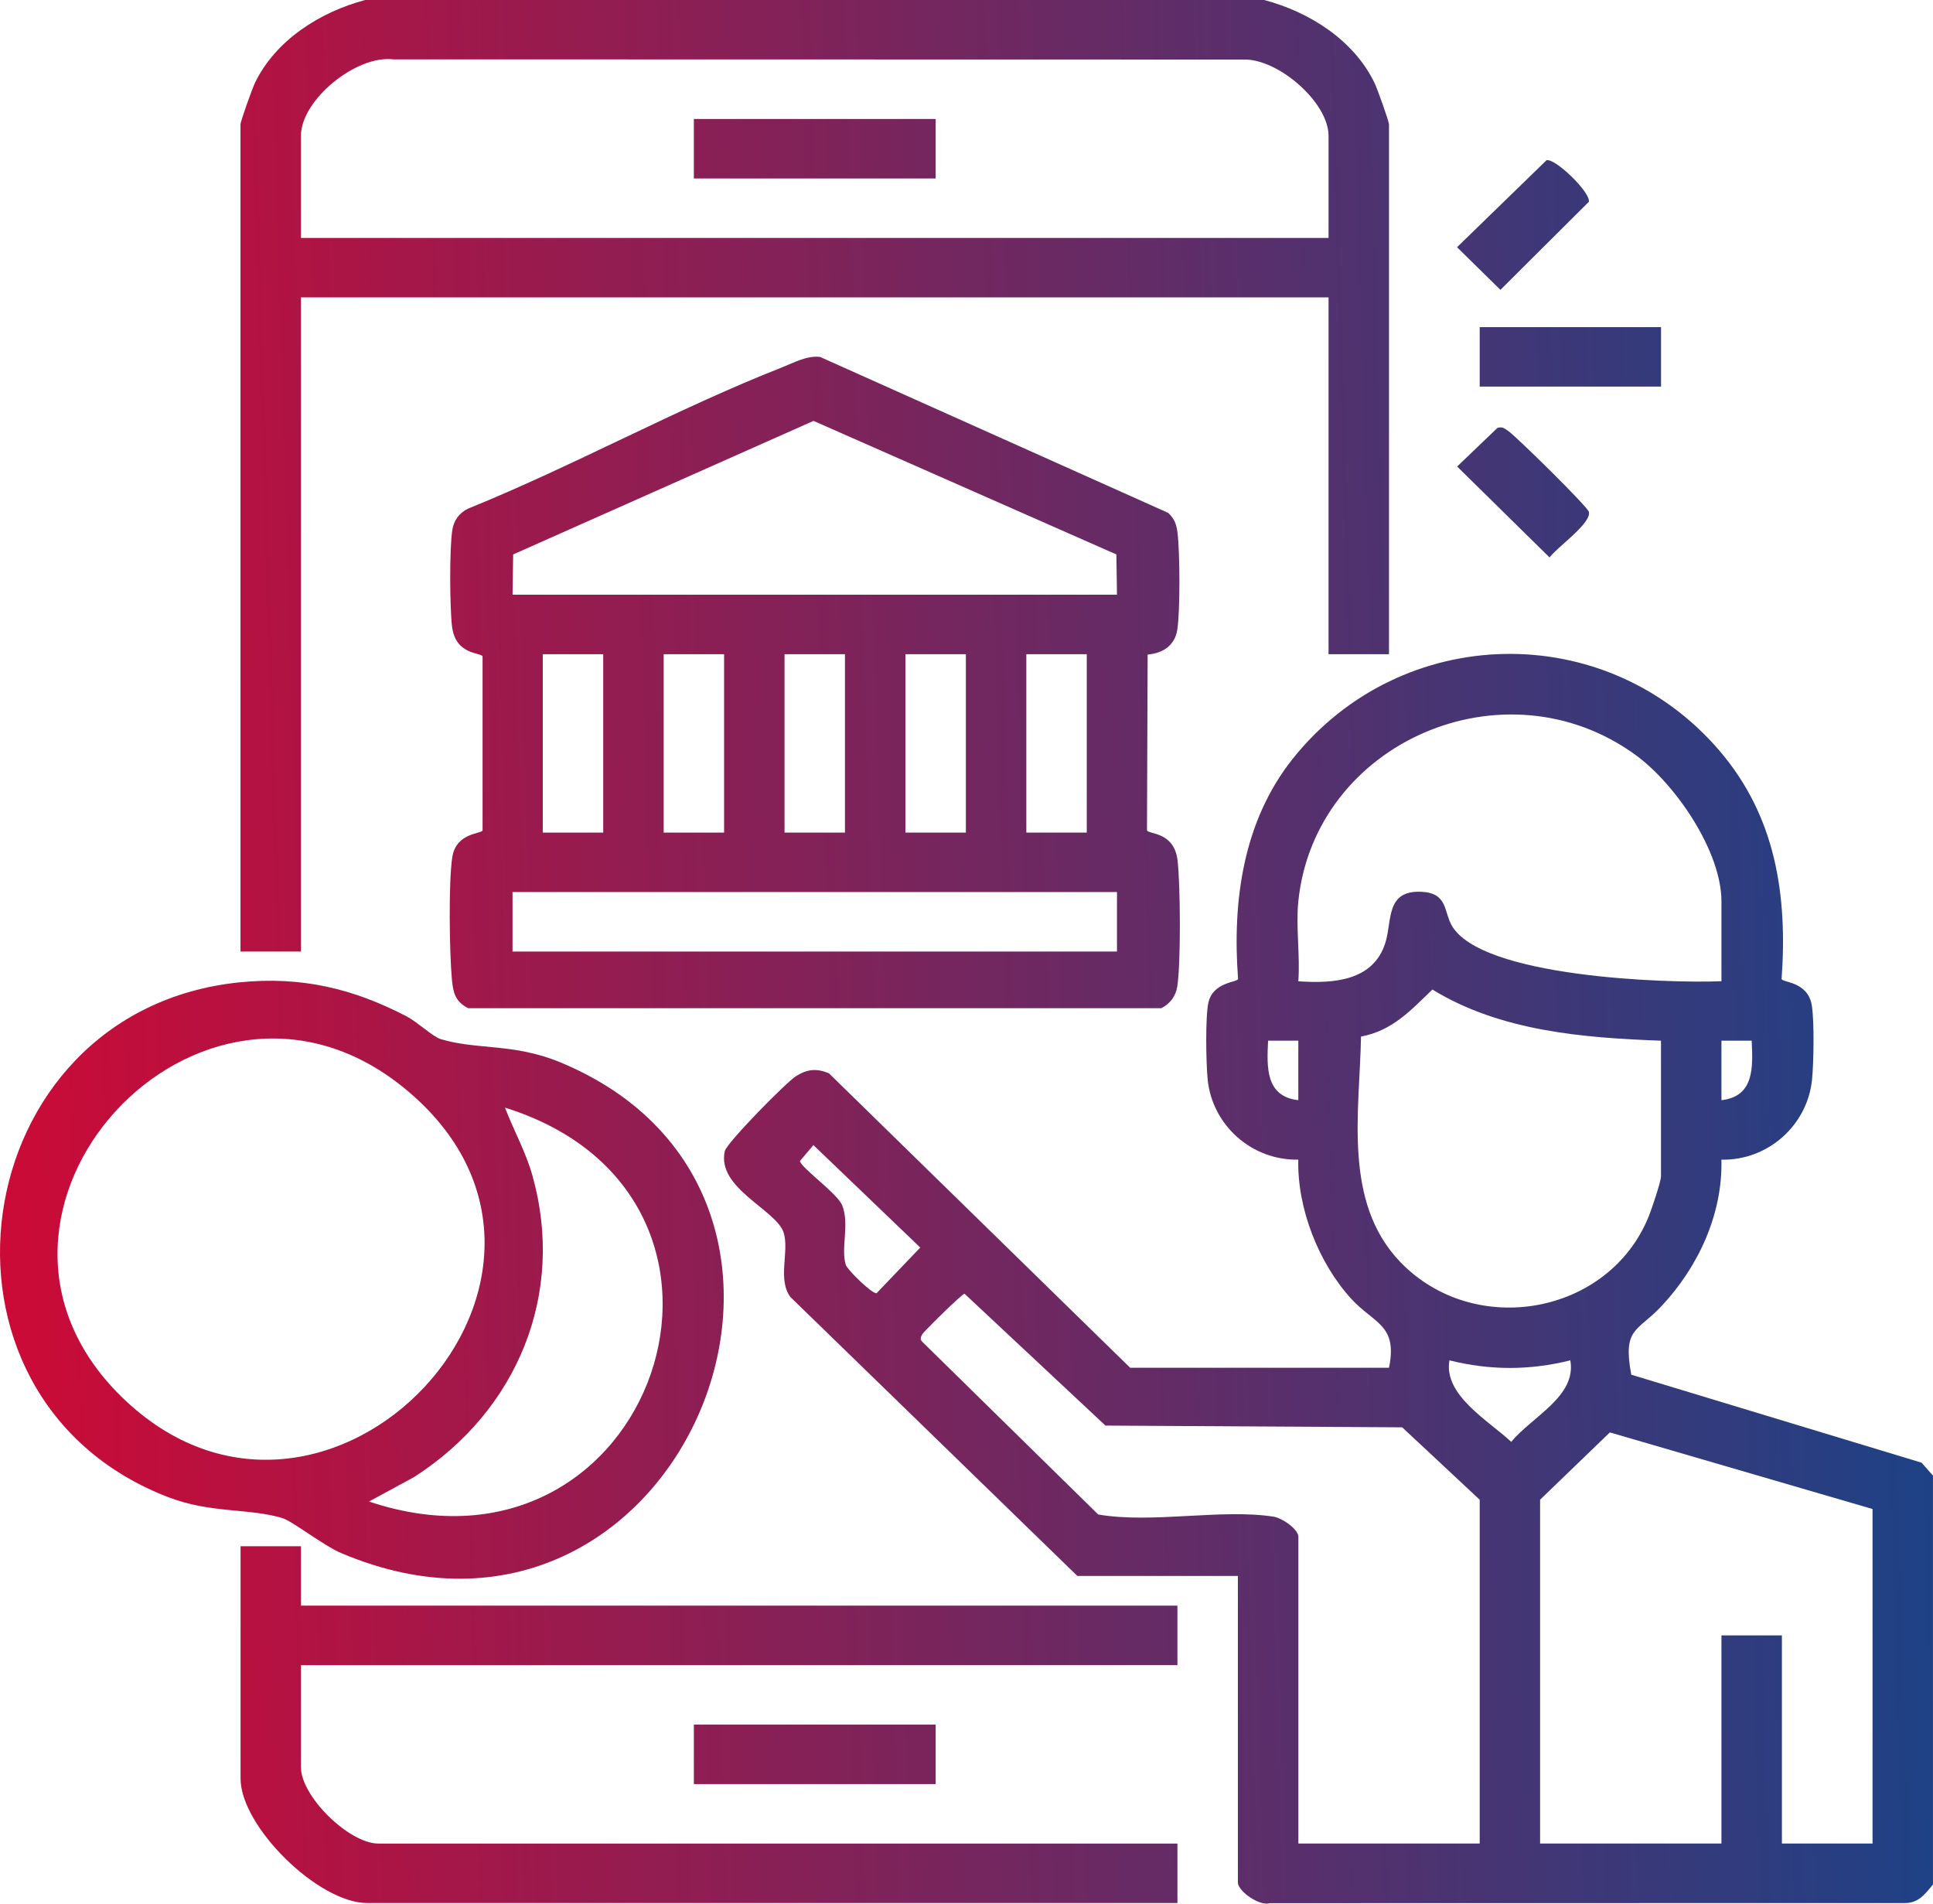
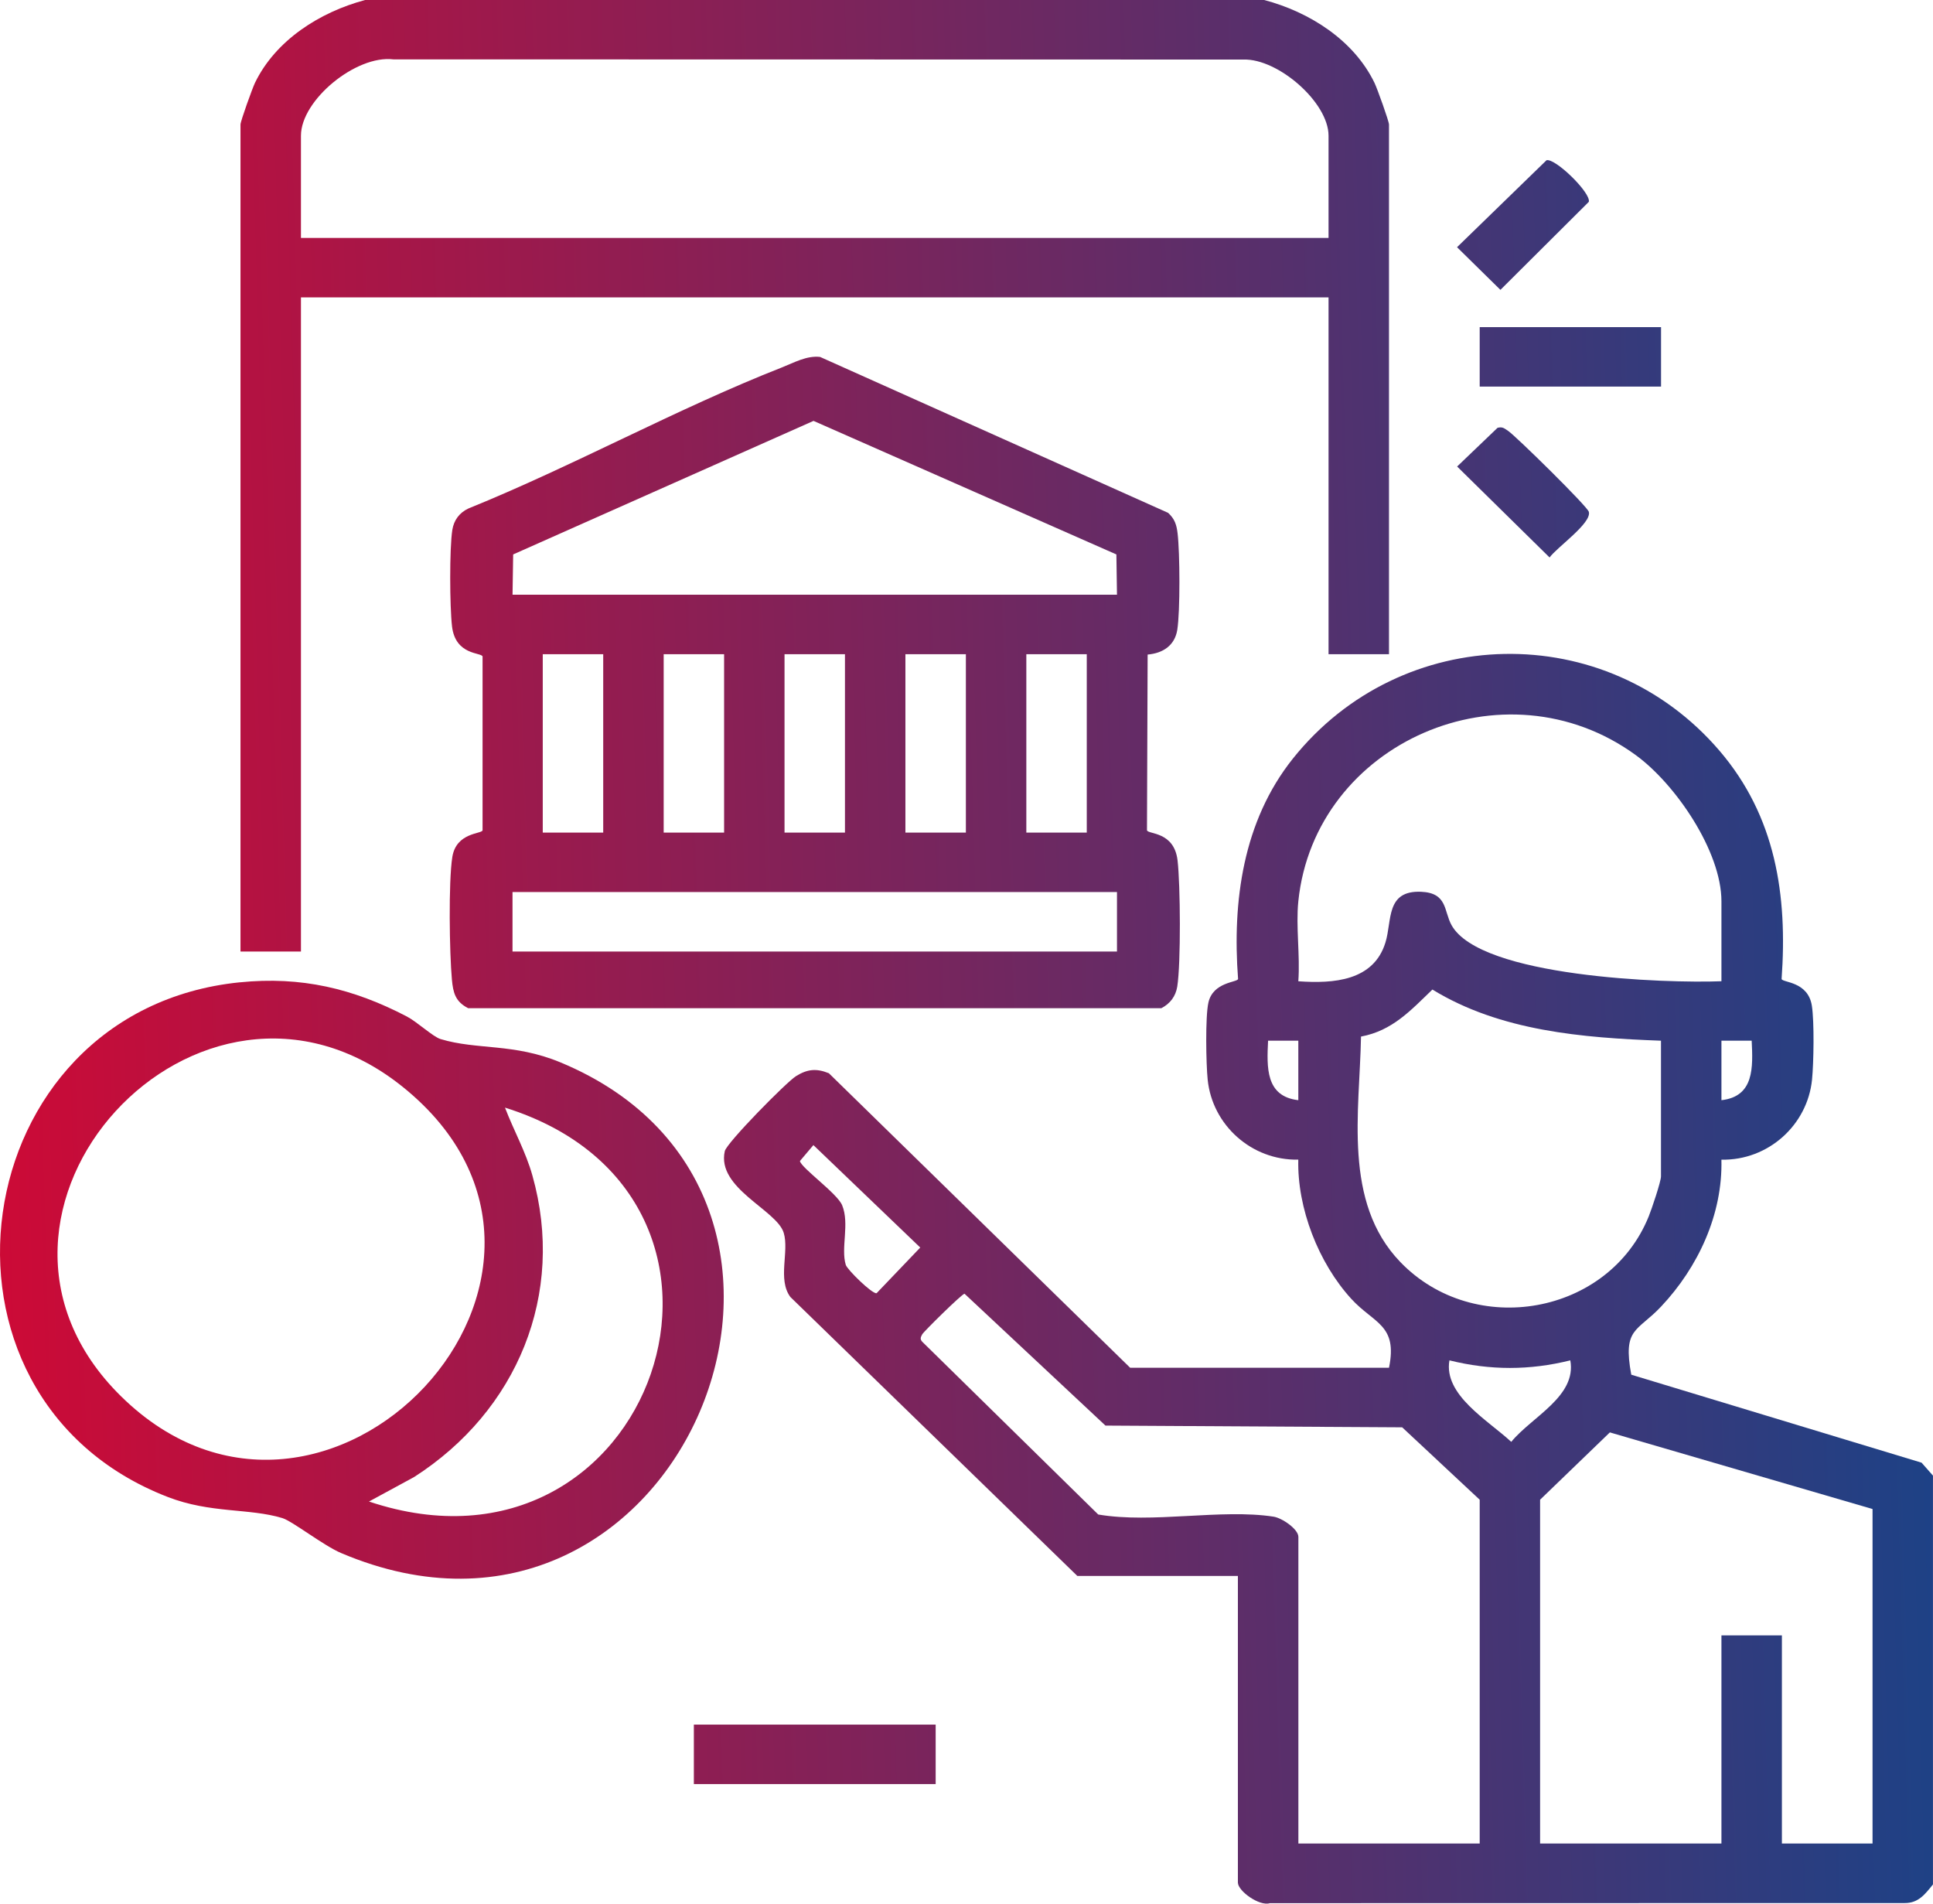
<svg xmlns="http://www.w3.org/2000/svg" width="65" height="64" viewBox="0 0 65 64" fill="none">
  <path d="M65 63.353C64.74 63.672 64.516 63.984 64.05 63.98L42.7 63.984C42.354 64.097 41.626 63.577 41.626 63.291V52.982H36.226L26.577 43.604C26.139 43.013 26.544 42.077 26.354 41.448C26.121 40.677 24.091 39.953 24.372 38.702C24.436 38.419 26.443 36.382 26.766 36.18C27.147 35.943 27.451 35.911 27.872 36.082L38.004 45.984H46.707C47.006 44.532 46.203 44.502 45.44 43.668C44.335 42.46 43.617 40.613 43.657 38.987C42.088 39.018 40.766 37.826 40.61 36.299C40.555 35.764 40.527 34.181 40.635 33.704C40.792 33.011 41.599 33.032 41.632 32.914C41.435 30.308 41.795 27.608 43.476 25.503C47.129 20.932 54.004 20.781 57.822 25.241C59.711 27.449 60.111 30.093 59.909 32.914C59.943 33.039 60.796 32.99 60.926 33.81C61.011 34.348 60.989 35.733 60.932 36.3C60.777 37.829 59.454 39.02 57.885 38.988C57.931 40.819 57.105 42.602 55.856 43.927C55.054 44.779 54.56 44.636 54.854 46.217L64.616 49.175L64.999 49.609V63.355L65 63.353ZM43.658 30.303C43.571 31.153 43.722 32.125 43.658 32.99C44.842 33.074 46.191 32.98 46.588 31.685C46.814 30.952 46.593 29.933 47.784 29.981C48.682 30.019 48.545 30.628 48.812 31.106C49.787 32.85 56.013 33.063 57.886 32.989V30.302C57.886 28.619 56.342 26.361 55.007 25.388C50.6 22.175 44.209 24.952 43.658 30.302V30.303ZM55.853 34.988C53.226 34.892 50.445 34.666 48.167 33.268C47.444 33.963 46.823 34.653 45.766 34.849C45.722 37.357 45.146 40.41 47.085 42.426C49.576 45.015 54.103 44.21 55.442 40.892C55.538 40.656 55.853 39.726 55.853 39.548V34.987V34.988ZM43.658 34.988H42.641C42.598 35.878 42.551 36.862 43.658 36.988V34.988ZM57.886 34.988V36.988C58.993 36.864 58.946 35.88 58.903 34.988H57.886ZM27.352 38.498L26.899 39.033C26.939 39.265 28.152 40.118 28.318 40.519C28.575 41.142 28.268 41.954 28.44 42.524C28.487 42.682 29.323 43.504 29.476 43.478L30.945 41.942L27.352 38.498ZM49.757 61.979V50.42L47.15 47.986L37.173 47.928L32.433 43.494C32.335 43.512 31.06 44.767 31.011 44.86C30.963 44.953 30.926 45.014 31.011 45.108L36.929 50.917C38.753 51.229 41.059 50.718 42.826 50.99C43.111 51.034 43.66 51.409 43.66 51.67V61.979H49.758H49.757ZM52.804 45.735C51.434 46.075 50.11 46.075 48.739 45.735C48.536 46.901 50.035 47.748 50.818 48.475C51.509 47.631 53.023 46.947 52.804 45.735ZM62.967 50.733L54.134 48.157L51.788 50.42V61.979H57.886V54.981H59.919V61.979H62.967V50.733Z" fill="url(#paint0_linear_1665_10074)" />
  <path d="M42.515 0.001C44.035 0.404 45.528 1.351 46.222 2.791C46.31 2.973 46.707 4.075 46.707 4.188V21.994H44.674V9.998H10.12V31.991H8.087V4.187C8.087 4.074 8.485 2.972 8.572 2.789C9.266 1.35 10.759 0.404 12.279 0H42.514L42.515 0.001ZM44.674 7.999V4.562C44.674 3.443 42.979 1.967 41.814 2.002L13.227 1.996C11.976 1.843 10.12 3.362 10.12 4.562V7.999H44.674Z" fill="url(#paint1_linear_1665_10074)" />
  <path d="M38.591 22.006L38.569 27.914C38.608 28.055 39.481 27.946 39.597 28.925C39.693 29.749 39.711 32.382 39.587 33.169C39.534 33.496 39.348 33.742 39.053 33.895H15.742C15.31 33.674 15.237 33.374 15.196 32.934C15.114 32.046 15.078 29.643 15.21 28.812C15.343 27.981 16.193 28.042 16.227 27.916V22.07C16.189 21.93 15.316 22.039 15.2 21.06C15.123 20.406 15.111 18.443 15.21 17.816C15.262 17.488 15.447 17.239 15.749 17.096C19.285 15.664 22.761 13.739 26.297 12.351C26.71 12.188 27.127 11.949 27.577 12L39.28 17.242C39.502 17.448 39.563 17.638 39.598 17.93C39.676 18.585 39.687 20.545 39.588 21.174C39.504 21.7 39.107 21.961 38.594 22.006H38.591ZM17.234 19.994H37.56L37.54 18.64L27.356 14.15L17.256 18.64L17.235 19.994H17.234ZM20.284 21.994H18.251V27.992H20.284V21.994ZM24.349 21.994H22.317V27.992H24.349V21.994ZM28.413 21.994H26.381V27.992H28.413V21.994ZM32.479 21.994H30.446V27.992H32.479V21.994ZM36.544 21.994H34.512V27.992H36.544V21.994ZM37.56 29.99H17.234V31.99H37.56V29.99Z" fill="url(#paint2_linear_1665_10074)" />
  <path d="M8.062 33.026C10.125 32.817 11.874 33.232 13.68 34.174C14.029 34.356 14.56 34.857 14.814 34.933C16.044 35.306 17.276 35.065 18.846 35.717C29.783 40.26 22.843 57.036 11.473 52.214C10.879 51.963 9.834 51.141 9.493 51.037C8.375 50.699 7.084 50.886 5.641 50.328C-3.073 46.957 -1.246 33.969 8.062 33.025V33.026ZM4.068 46.941C10.951 53.712 21.27 42.774 13.553 36.549C6.706 31.027 -2.212 40.764 4.068 46.941ZM12.408 50.481C21.98 53.685 26.583 40.243 16.981 37.238C17.275 38.008 17.676 38.714 17.902 39.517C19.026 43.499 17.395 47.437 13.921 49.66L12.408 50.481Z" fill="url(#paint3_linear_1665_10074)" />
-   <path d="M10.12 51.983V53.982H39.593V55.981H10.12V59.418C10.12 60.391 11.735 61.98 12.724 61.98H39.593V63.979H12.344C10.704 63.979 8.089 61.406 8.089 59.794V51.984H10.121L10.12 51.983Z" fill="url(#paint4_linear_1665_10074)" />
  <path d="M31.463 57.981H23.332V59.98H31.463V57.981Z" fill="url(#paint5_linear_1665_10074)" />
  <path d="M55.855 10.998H49.757V12.997H55.855V10.998Z" fill="url(#paint6_linear_1665_10074)" />
  <path d="M52.004 5.387C52.3 5.311 53.506 6.489 53.426 6.786L50.454 9.745L48.995 8.311L52.004 5.387Z" fill="url(#paint7_linear_1665_10074)" />
  <path d="M50.353 14.384C50.53 14.338 50.586 14.404 50.715 14.488C50.959 14.649 53.378 17.023 53.427 17.207C53.529 17.588 52.35 18.402 52.107 18.742L48.998 15.684L50.355 14.385L50.353 14.384Z" fill="url(#paint8_linear_1665_10074)" />
-   <path d="M31.463 4H23.332V6H31.463V4Z" fill="url(#paint9_linear_1665_10074)" />
  <defs>
    <linearGradient id="paint0_linear_1665_10074" x1="-7.628" y1="68.736" x2="67.749" y2="66.543" gradientUnits="userSpaceOnUse">
      <stop stop-color="#E3032C" />
      <stop offset="0.993" stop-color="#194388" />
    </linearGradient>
    <linearGradient id="paint1_linear_1665_10074" x1="-7.628" y1="68.736" x2="67.749" y2="66.543" gradientUnits="userSpaceOnUse">
      <stop stop-color="#E3032C" />
      <stop offset="0.993" stop-color="#194388" />
    </linearGradient>
    <linearGradient id="paint2_linear_1665_10074" x1="-7.628" y1="68.736" x2="67.749" y2="66.543" gradientUnits="userSpaceOnUse">
      <stop stop-color="#E3032C" />
      <stop offset="0.993" stop-color="#194388" />
    </linearGradient>
    <linearGradient id="paint3_linear_1665_10074" x1="-7.628" y1="68.736" x2="67.749" y2="66.543" gradientUnits="userSpaceOnUse">
      <stop stop-color="#E3032C" />
      <stop offset="0.993" stop-color="#194388" />
    </linearGradient>
    <linearGradient id="paint4_linear_1665_10074" x1="-7.628" y1="68.736" x2="67.749" y2="66.543" gradientUnits="userSpaceOnUse">
      <stop stop-color="#E3032C" />
      <stop offset="0.993" stop-color="#194388" />
    </linearGradient>
    <linearGradient id="paint5_linear_1665_10074" x1="-7.628" y1="68.736" x2="67.749" y2="66.543" gradientUnits="userSpaceOnUse">
      <stop stop-color="#E3032C" />
      <stop offset="0.993" stop-color="#194388" />
    </linearGradient>
    <linearGradient id="paint6_linear_1665_10074" x1="-7.628" y1="68.736" x2="67.749" y2="66.543" gradientUnits="userSpaceOnUse">
      <stop stop-color="#E3032C" />
      <stop offset="0.993" stop-color="#194388" />
    </linearGradient>
    <linearGradient id="paint7_linear_1665_10074" x1="-7.628" y1="68.736" x2="67.749" y2="66.543" gradientUnits="userSpaceOnUse">
      <stop stop-color="#E3032C" />
      <stop offset="0.993" stop-color="#194388" />
    </linearGradient>
    <linearGradient id="paint8_linear_1665_10074" x1="-7.628" y1="68.736" x2="67.749" y2="66.543" gradientUnits="userSpaceOnUse">
      <stop stop-color="#E3032C" />
      <stop offset="0.993" stop-color="#194388" />
    </linearGradient>
    <linearGradient id="paint9_linear_1665_10074" x1="-7.628" y1="68.736" x2="67.749" y2="66.543" gradientUnits="userSpaceOnUse">
      <stop stop-color="#E3032C" />
      <stop offset="0.993" stop-color="#194388" />
    </linearGradient>
  </defs>
</svg>